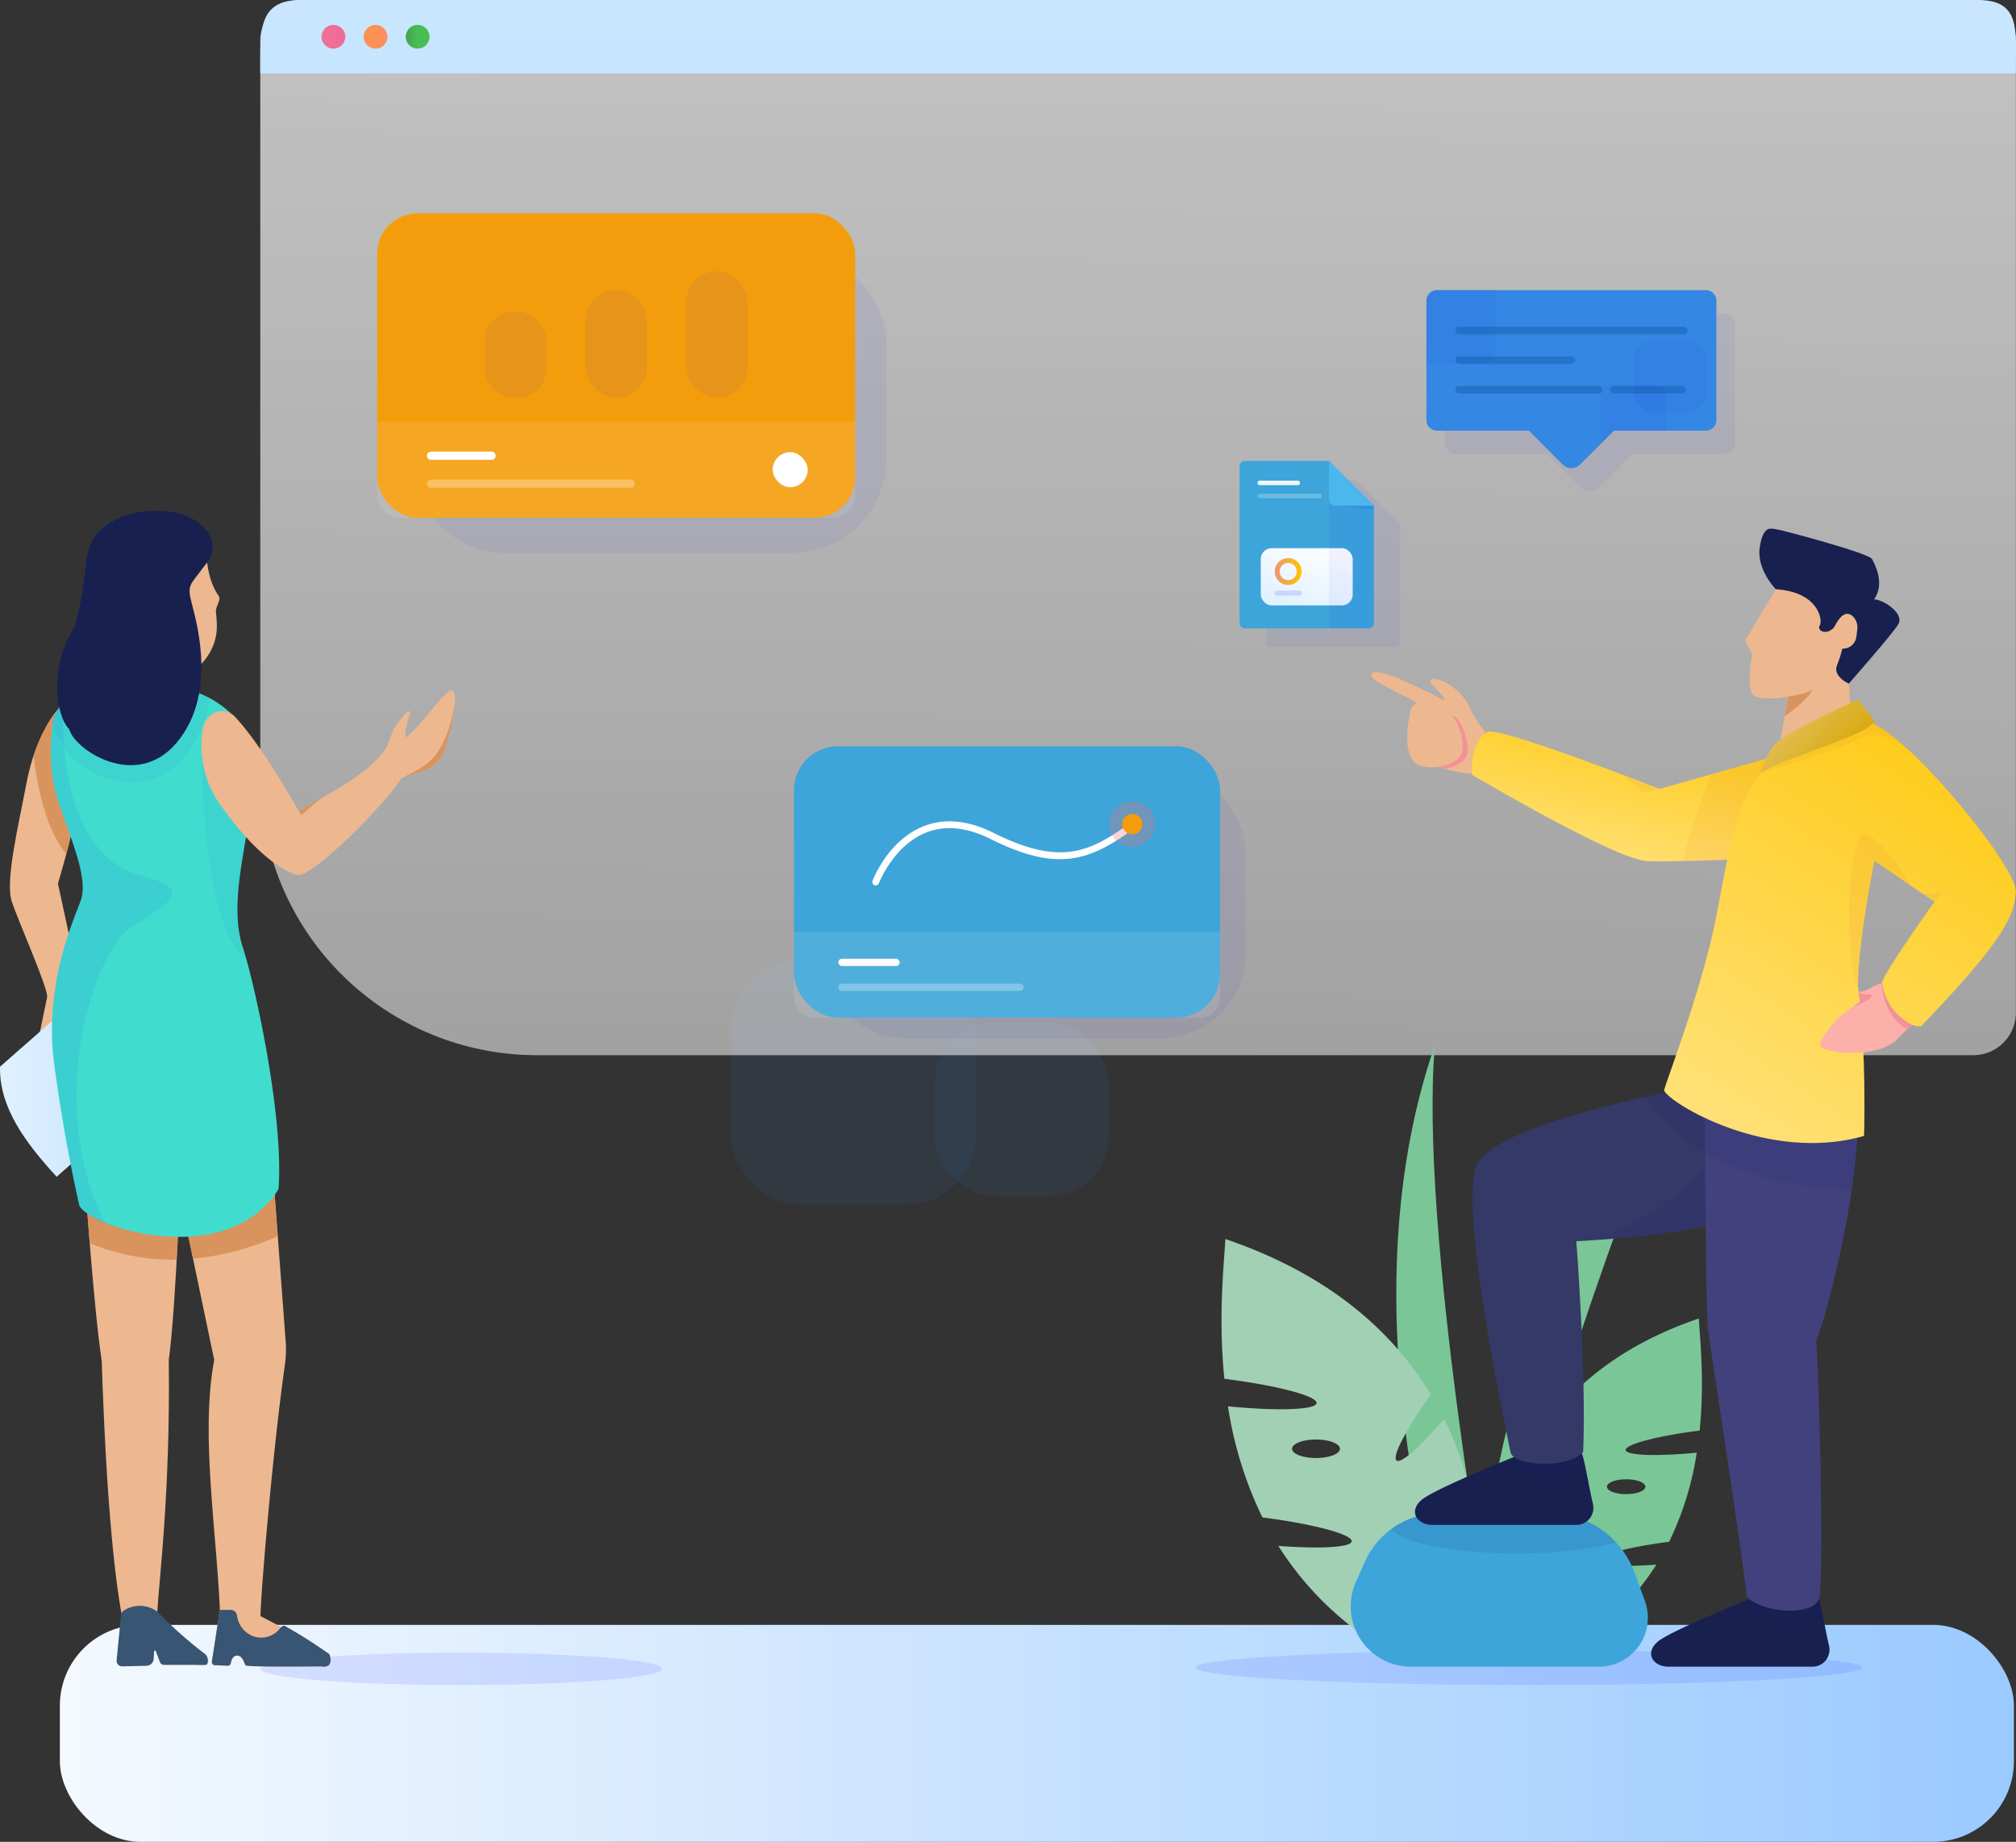
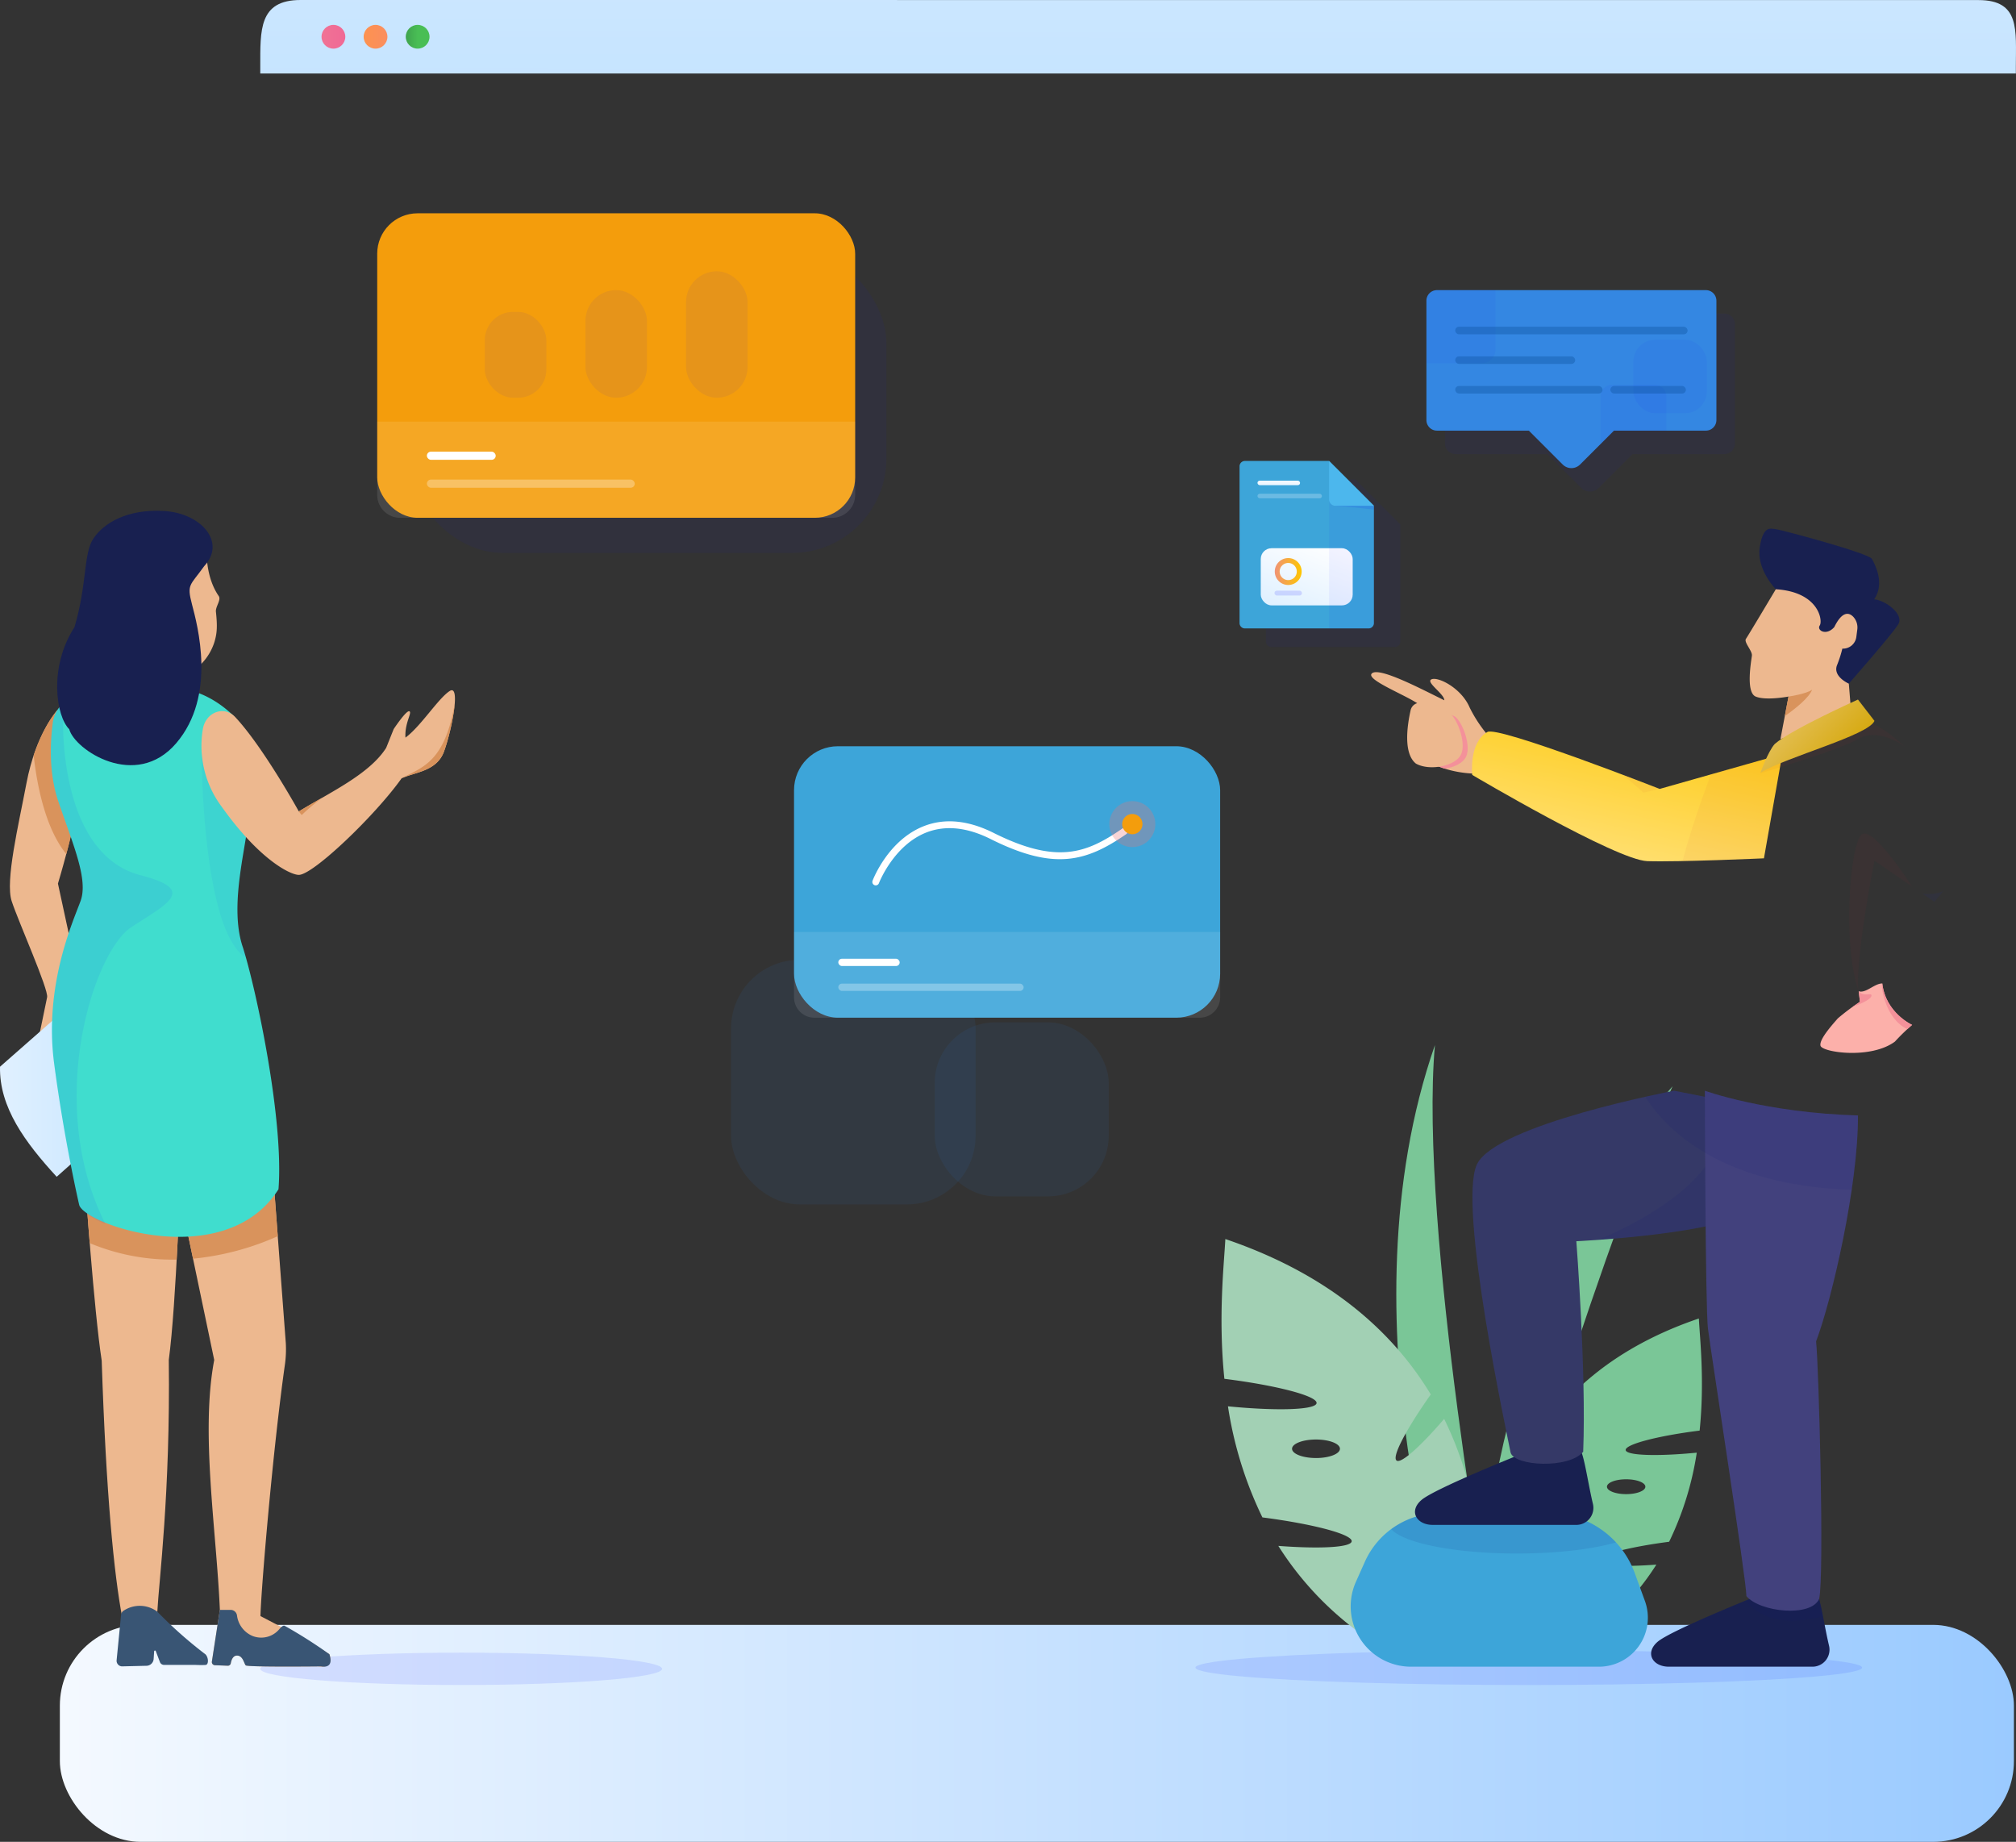
<svg xmlns="http://www.w3.org/2000/svg" xmlns:xlink="http://www.w3.org/1999/xlink" width="499.502" height="456.306" viewBox="0 0 499.502 456.306">
  <rect x="0" y="0" width="499.502" height="456.306" fill="#333333" stroke="none" />
  <defs>
    <style>.a{fill:#2c76c6;}.a,.ac,.i,.p,.z{opacity:0.1;}.b{opacity:0.8;fill:url(#a);}.c{fill:url(#b);}.d{fill:url(#c);}.e{fill:url(#d);}.f{fill:url(#e);}.g,.m,.p{fill:blue;}.ai,.an,.g{opacity:0.05;}.h{fill:#f49d0c;}.i,.j,.k{fill:#fff;}.k{opacity:0.29;}.l{opacity:0.061;}.n{fill:#3da5d9;}.o{fill:url(#f);}.q{fill:#4cb7ed;}.r{fill:url(#g);}.s{opacity:0.26;fill:url(#h);}.t{fill:url(#i);}.u{opacity:0.13;}.v{fill:#3487e2;}.w{fill:#0a4e98;opacity:0.35;}.x{fill:#e77476;opacity:0.3;}.y{fill:url(#j);}.an,.aq,.z{fill:#0018ff;}.aa{fill:#7ac697;}.ab{fill:#a2d0b4;}.ac{fill:#0a1675;}.ad{fill:#182050;}.ae{fill:#edb88f;}.af{fill:#353967;}.ag{fill:#42417d;}.ah{fill:url(#k);}.ai{fill:#bc1831;}.aj{fill:url(#m);}.ak{fill:#fcb0aa;}.al{fill:#f4919a;}.am{fill:#d9935c;}.ao{fill:url(#n);}.ap{fill:#40ddce;}.aq{opacity:0.07;}.ar{fill:#395574;}.as{fill:none;}</style>
    <linearGradient id="a" x1="0.514" y1="-0.58" x2="0.487" y2="1.55" gradientUnits="objectBoundingBox">
      <stop offset="0" stop-color="#fff" />
      <stop offset="1" stop-color="#fff" stop-opacity="0.565" />
    </linearGradient>
    <linearGradient id="b" x1="0.892" y1="-12.299" x2="0.295" y2="7.68" gradientUnits="objectBoundingBox">
      <stop offset="0" stop-color="#fff" />
      <stop offset="1" stop-color="#aad7ff" />
    </linearGradient>
    <linearGradient id="c" y1="0.5" x2="1" y2="0.5" gradientUnits="objectBoundingBox">
      <stop offset="0" stop-color="#f07295" />
      <stop offset="0.99" stop-color="#f06995" />
    </linearGradient>
    <linearGradient id="d" y1="0.5" x2="1" y2="0.5" gradientUnits="objectBoundingBox">
      <stop offset="0" stop-color="#fc9250" />
      <stop offset="1" stop-color="#fb8e5f" />
    </linearGradient>
    <linearGradient id="e" x1="-1.403" y1="0.5" x2="0.504" y2="0.5" gradientUnits="objectBoundingBox">
      <stop offset="0" stop-color="#24553a" />
      <stop offset="1" stop-color="#49be55" />
    </linearGradient>
    <linearGradient id="f" x1="0.835" y1="-0.039" x2="-0.975" y2="2.873" xlink:href="#b" />
    <linearGradient id="g" x1="0.72" y1="-1.576" x2="-0.47" y2="9.63" xlink:href="#b" />
    <linearGradient id="h" x1="0.717" y1="-2.596" x2="-0.456" y2="14.118" xlink:href="#b" />
    <linearGradient id="i" y1="0.5" x2="1" y2="0.5" gradientUnits="objectBoundingBox">
      <stop offset="0" stop-color="#f09376" />
      <stop offset="1" stop-color="#fec601" />
    </linearGradient>
    <linearGradient id="j" y1="0.5" x2="1" y2="0.5" gradientUnits="objectBoundingBox">
      <stop offset="0" stop-color="#f4f9ff" />
      <stop offset="1" stop-color="#9acaff" />
    </linearGradient>
    <linearGradient id="k" x1="0.874" y1="-0.194" x2="0.142" y2="1.222" gradientUnits="objectBoundingBox">
      <stop offset="0" stop-color="#fec601" />
      <stop offset="1" stop-color="#ffe690" />
    </linearGradient>
    <linearGradient id="m" x1="-0.862" y1="-0.283" x2="0.913" y2="0.795" gradientUnits="objectBoundingBox">
      <stop offset="0" stop-color="#fbe6d1" />
      <stop offset="1" stop-color="#d3a400" />
    </linearGradient>
    <linearGradient id="n" x1="-0.943" y1="0.5" x2="1.666" y2="0.5" xlink:href="#b" />
  </defs>
  <g transform="translate(1169.83 -2548.846)">
    <rect class="a" width="60.594" height="60.594" rx="17" transform="translate(-988.7 2786.632)" />
    <rect class="a" width="43.109" height="43.109" rx="15" transform="translate(-938.235 2802.131)" />
    <g transform="translate(-1105.345 2548.846)">
-       <path class="b" d="M10,0H424.985a10,10,0,0,1,10,10V250.877a10.54,10.54,0,0,1-10.54,10.54H68.538A68.538,68.538,0,0,1,0,192.879V10A10,10,0,0,1,10,0Z" transform="translate(0.002 0)" />
      <path class="c" d="M630.856,115.067l-415.745-.019c-10.357,0-9.984,7.428-9.984,16.591v1.623H640.107V131.64C640.107,122.476,641.213,115.067,630.856,115.067Z" transform="translate(-205.125 -115.048)" />
      <g transform="translate(15.182 6.163)">
        <circle class="d" cx="2.944" cy="2.944" r="2.944" />
        <circle class="e" cx="2.944" cy="2.944" r="2.944" transform="translate(10.434)" />
        <circle class="f" cx="2.944" cy="2.944" r="2.944" transform="translate(20.869)" />
      </g>
    </g>
    <g transform="translate(-1076.369 2601.69)">
      <rect class="g" width="118.423" height="75.434" rx="23.422" transform="translate(7.747 8.715)" />
      <rect class="h" width="118.423" height="75.434" rx="10" transform="translate(0)" />
      <path class="i" d="M324.817,546.542v18.153a5.67,5.67,0,0,0,5.67,5.67H437.57a5.67,5.67,0,0,0,5.67-5.67V546.542Z" transform="translate(-324.817 -494.931)" />
      <g transform="translate(12.305 59.051)">
        <rect class="j" width="17.055" height="2.023" rx="1.011" />
        <rect class="k" width="51.507" height="2.023" rx="1.011" transform="translate(0 6.919)" />
      </g>
-       <rect class="j" width="8.672" height="8.672" rx="4.336" transform="translate(97.992 59.186)" />
      <g class="l" transform="translate(26.66 14.37)">
        <rect class="m" width="15.246" height="21.261" rx="6.997" transform="translate(0 10.055)" />
        <rect class="m" width="15.246" height="26.652" rx="7.623" transform="translate(24.929 4.664)" />
        <rect class="m" width="15.246" height="31.316" rx="7.623" transform="translate(49.858)" />
      </g>
    </g>
    <g transform="translate(-862.71 2663.042)">
      <path class="g" d="M1148.376,647.276h-30.627a1.333,1.333,0,0,1-1.333-1.333V607.114a1.333,1.333,0,0,1,1.333-1.333H1138.6l11.108,11.107v29.054A1.333,1.333,0,0,1,1148.376,647.276Z" transform="translate(-1109.88 -601.182)" />
      <path class="n" d="M1121.376,628.276h-30.627a1.333,1.333,0,0,1-1.333-1.333V588.114a1.333,1.333,0,0,1,1.333-1.333H1111.6l11.108,11.107v29.054A1.333,1.333,0,0,1,1121.376,628.276Z" transform="translate(-1089.416 -586.781)" />
      <rect class="o" width="22.781" height="14.164" rx="2.674" transform="translate(5.256 21.622)" />
      <path class="g" d="M1181.066,651.271h9.774a1.333,1.333,0,0,0,1.333-1.333V620.884l-3.762-3.763h-7.345Z" transform="translate(-1158.88 -609.776)" />
      <path class="p" d="M1187.567,620.884s5.779.444,9.534.955v-.955l-3.762-3.763Z" transform="translate(-1163.806 -609.776)" />
      <path class="q" d="M1192.173,597.888h-9.534a1.574,1.574,0,0,1-1.574-1.573v-9.534Z" transform="translate(-1158.88 -586.781)" />
      <rect class="r" width="10.552" height="1.121" rx="0.56" transform="translate(4.444 4.88)" />
      <rect class="s" width="15.967" height="1.121" rx="0.56" transform="translate(4.444 8.132)" />
      <g transform="translate(8.657 24.066)">
        <g transform="translate(0.073)">
          <path class="t" d="M1128.81,692.859a3.332,3.332,0,1,1,3.332-3.332A3.336,3.336,0,0,1,1128.81,692.859Zm0-5.454a2.122,2.122,0,1,0,2.122,2.122A2.124,2.124,0,0,0,1128.81,687.405Z" transform="translate(-1125.478 -686.195)" />
        </g>
        <g class="u" transform="translate(0 8.066)">
          <rect class="m" width="6.811" height="1.21" rx="0.605" />
        </g>
      </g>
    </g>
    <g transform="translate(-816.409 2620.724)">
      <path class="g" d="M1486.915,435.968H1420.3a2.616,2.616,0,0,0-2.616,2.616v29.577a2.616,2.616,0,0,0,2.616,2.616h22.762l8.395,8.395a3.042,3.042,0,0,0,4.3,0l8.395-8.395h22.762a2.616,2.616,0,0,0,2.616-2.616V438.584A2.616,2.616,0,0,0,1486.915,435.968Z" transform="translate(-1413.084 -430.158)" />
      <path class="v" d="M1467.916,411.968H1401.3a2.616,2.616,0,0,0-2.616,2.616v29.577a2.616,2.616,0,0,0,2.616,2.616h22.762l8.394,8.395a3.042,3.042,0,0,0,4.3,0l8.4-8.395h22.762a2.616,2.616,0,0,0,2.616-2.616V414.584A2.616,2.616,0,0,0,1467.916,411.968Z" transform="translate(-1398.684 -411.968)" />
      <path class="g" d="M1401.3,411.968a2.616,2.616,0,0,0-2.616,2.616V430.1h13.659a3.443,3.443,0,0,0,3.443-3.443V411.968Z" transform="translate(-1398.684 -411.968)" />
      <rect class="g" width="18.173" height="18.173" rx="5.38" transform="translate(51.296 12.309)" />
      <path class="g" d="M1593.257,520.25v-8.542a2.8,2.8,0,0,0-2.8-2.8H1579.8a2.8,2.8,0,0,0-2.8,2.8v10.661a2.786,2.786,0,0,0,.187,1l3.118-3.118Z" transform="translate(-1533.831 -485.441)" />
      <g transform="translate(7.137 9.067)">
        <rect class="w" width="57.574" height="1.875" rx="0.938" />
        <rect class="w" width="29.725" height="1.875" rx="0.938" transform="translate(0 7.338)" />
        <rect class="w" width="36.497" height="1.875" rx="0.938" transform="translate(0 14.677)" />
        <rect class="w" width="18.717" height="1.875" rx="0.938" transform="translate(38.436 14.677)" />
      </g>
    </g>
    <g transform="translate(-973.094 2733.723)">
-       <rect class="g" width="105.577" height="67.251" rx="20.881" transform="translate(6.294 5.084)" />
      <rect class="n" width="105.577" height="67.251" rx="10.88" transform="translate(0)" />
      <path class="i" d="M751.437,1068.827v16.184a5.055,5.055,0,0,0,5.055,5.055h95.468a5.055,5.055,0,0,0,5.055-5.055v-16.184Z" transform="translate(-751.437 -1022.814)" />
      <g transform="translate(10.97 52.646)">
        <rect class="j" width="15.205" height="1.803" rx="0.902" />
        <rect class="k" width="45.92" height="1.803" rx="0.902" transform="translate(0 6.169)" />
      </g>
    </g>
    <g transform="translate(-953.695 2752.325)">
      <path class="j" d="M832.419,971.469a.847.847,0,0,1-.792-1.146c.155-.41,3.89-10.078,12.717-13.534,5.182-2.029,11-1.462,17.292,1.684,7.437,3.718,13.312,5.211,18.487,4.7,4.856-.481,8.863-2.659,13.386-5.783a.847.847,0,1,1,.962,1.394c-10.029,6.925-17.978,9.012-33.594,1.2-5.84-2.92-11.192-3.467-15.905-1.626-8.122,3.173-11.725,12.465-11.76,12.559A.848.848,0,0,1,832.419,971.469Z" transform="translate(-831.571 -955.599)" />
    </g>
    <circle class="x" cx="5.699" cy="5.699" r="5.699" transform="translate(-894.971 2747.316)" />
    <path class="h" d="M2.508,0A2.508,2.508,0,1,1,0,2.508,2.508,2.508,0,0,1,2.508,0Z" transform="translate(-891.781 2750.507)" />
    <rect class="y" width="484.156" height="53.751" rx="20" transform="translate(-1155 2951.401)" />
    <ellipse class="z" cx="49.781" cy="4.008" rx="49.781" ry="4.008" transform="translate(-1105.343 2958.282)" />
    <ellipse class="z" cx="82.592" cy="4.315" rx="82.592" ry="4.315" transform="translate(-873.645 2957.67)" />
    <g transform="translate(-1119.83 2675.385)">
      <g transform="translate(252.658 4.43)">
        <g transform="translate(0 127.94)">
          <path class="aa" d="M1399.9,1496.96a78.93,78.93,0,0,0,.612,23h15.465a63.087,63.087,0,0,0,23.838-22.067c-8.3.631-14.437.309-14.578-.9-.161-1.388,7.626-3.45,17.741-4.758a77,77,0,0,0,6.846-22.073c-9.791.959-17.455.717-17.613-.637-.164-1.415,7.928-3.528,18.325-4.832,1.27-12.458.037-23.047-.192-27.772-20.912,7.1-33.43,18.639-40.825,30.882,4.855,6.872,7.774,12.386,6.8,13.132-.886.678-4.736-2.774-9.46-8.274a71.328,71.328,0,0,0-5.979,17.915c4.188,6.123,6.6,10.866,5.7,11.554C1405.881,1502.667,1403.3,1500.595,1399.9,1496.96Zm27.672-18.364c0-1.015,2.13-1.838,4.758-1.838s4.758.823,4.758,1.838-2.13,1.839-4.758,1.839S1427.574,1479.611,1427.574,1478.6Z" transform="translate(-1332.076 -1369.181)" />
          <path class="aa" d="M1306.556,1283.73s-28.2-79.574-4.361-148.19c-4.05,45.216,14.216,146.38,14.216,146.38Z" transform="translate(-1249.321 -1135.54)" />
          <path class="ab" d="M1155.469,1430.643c-1.12-.858,1.888-6.772,7.109-14.405a88.936,88.936,0,0,0-7.454-22.336c-5.891,6.857-10.69,11.161-11.795,10.316-1.215-.931,2.425-7.805,8.478-16.373-9.22-15.264-24.826-29.647-50.9-38.5-.286,5.891-1.823,19.093-.24,34.625,12.963,1.625,23.051,4.261,22.846,6.025-.2,1.688-9.752,1.99-21.958.793a95.993,95.993,0,0,0,8.535,27.52c12.611,1.632,22.32,4.2,22.119,5.932-.176,1.509-7.832,1.911-18.175,1.124a78.661,78.661,0,0,0,29.721,27.512h19.282a98.4,98.4,0,0,0,.763-28.673C1159.561,1428.731,1156.347,1431.315,1155.469,1430.643Zm-32.1-27.046c-3.276,0-5.932-1.026-5.932-2.292s2.656-2.292,5.932-2.292,5.932,1.026,5.932,2.292S1126.644,1403.6,1123.368,1403.6Z" transform="translate(-1099.964 -1301.289)" />
          <path class="aa" d="M1380.595,1317.7s1.922-83.513,48.678-136.7c-13.442,29.807-45.749,126.684-44.791,141.366C1380.595,1322.369,1380.595,1317.7,1380.595,1317.7Z" transform="translate(-1317.521 -1170.785)" />
        </g>
        <path class="n" d="M1303.791,1689.464h-46.549a14.949,14.949,0,0,1-13.651-21.042l2.2-4.928a20.415,20.415,0,0,1,18.642-12.094h26.985a22.622,22.622,0,0,1,21.254,14.876l2.516,6.9A12.131,12.131,0,0,1,1303.791,1689.464Z" transform="translate(-1210.29 -1407.518)" />
        <path class="ac" d="M1287.062,1655.369c2.932,3.454,15.768,6.055,31.161,6.055,9.876,0,18.7-1.07,24.531-2.75a22.616,22.616,0,0,0-16.615-7.274h-26.986A20.4,20.4,0,0,0,1287.062,1655.369Z" transform="translate(-1245.01 -1407.518)" />
        <g transform="translate(37.069 0)">
          <g transform="translate(0)">
            <path class="ad" d="M1598.848,1737.253s-20.394,8.174-23.674,10.95-1.286,6.2,2.751,6.2h35.588a4.218,4.218,0,0,0,4.1-5.2c-1.333-5.606-2.305-13.166-3.461-13.827C1612.389,1734.373,1598.848,1737.253,1598.848,1737.253Z" transform="translate(-1504.161 -1472.458)" />
            <path class="ac" d="M1694.91,1735.382c-1.766-1.009-15.307,1.871-15.307,1.871s-.718.288-1.907.774c2.222,2.826,7.66,7.072,19.163,3.826C1696.2,1738.517,1695.586,1735.768,1694.91,1735.382Z" transform="translate(-1584.916 -1472.458)" />
            <path class="ad" d="M1338.555,1580.944s-20.394,8.174-23.674,10.95-1.286,6.2,2.752,6.2h35.588a4.218,4.218,0,0,0,4.1-5.2c-1.333-5.606-2.305-13.166-3.461-13.827C1352.1,1578.063,1338.555,1580.944,1338.555,1580.944Z" transform="translate(-1302.371 -1351.28)" />
-             <path class="ac" d="M1435.425,1579.073c-1.766-1.01-15.308,1.871-15.308,1.871s-.625.25-1.672.678c1.958,2.4,7.91,7.8,18.568,2.147C1436.486,1581.275,1435.976,1579.388,1435.425,1579.073Z" transform="translate(-1383.933 -1351.28)" />
+             <path class="ac" d="M1435.425,1579.073c-1.766-1.01-15.308,1.871-15.308,1.871s-.625.25-1.672.678C1436.486,1581.275,1435.976,1579.388,1435.425,1579.073Z" transform="translate(-1383.933 -1351.28)" />
            <path class="ae" d="M1294.189,740.563a34,34,0,0,1-4.878-7.281c-2.023-4.8-7.733-7.68-9.418-7.032s3.152,3.613,3.126,5.212c-5.576-2.723-16.3-8.433-17.985-6.617s12.167,6.664,12.815,8.739-2.268,10.445.844,12.705,8.466,3.343,12.276,3.343C1293.526,743.05,1294.189,740.563,1294.189,740.563Z" transform="translate(-1264.892 -688.94)" />
            <path class="af" d="M1426.541,1185.874s-44.239,8.345-48.884,18.261c-4.829,10.307,7.728,67.969,8.347,71.374.928,3.4,14.471,4.076,17.994-.19.786-20.117-1.7-52.159-1.7-52.159s30.776-1.436,41.931-6.614c5.354-2.486-2.212-27.616-2.212-27.616Z" transform="translate(-1351.458 -1046.621)" />
            <path class="ac" d="M1550.663,1263.55a64.694,64.694,0,0,0-6.479-17.319c-5.7,14.236-29.706,23.389-29.722,23.395C1523.571,1268.976,1542.141,1267.249,1550.663,1263.55Z" transform="translate(-1458.37 -1093.413)" />
            <path class="ac" d="M1589.774,1188.928l-15.475-3.055s-2.838.535-7.15,1.5c2.832,4.589,10.239,13.729,26.451,19.026A124.156,124.156,0,0,0,1589.774,1188.928Z" transform="translate(-1499.215 -1046.621)" />
            <path class="ag" d="M1632.788,1185.874s.106,53.7.77,59,9.519,62.225,9.519,66.2c3.316,3.979,16.035,5.329,18.024.687,1.326-5.637-.1-58.133-.759-63.77,3.964-10.5,10.462-38.613,10.378-55.994C1647.84,1191.341,1632.788,1185.874,1632.788,1185.874Z" transform="translate(-1550.101 -1046.621)" />
            <path class="ac" d="M1632.846,1201.226c8.015,4.688,19.661,8.663,36.329,9.167A127.879,127.879,0,0,0,1670.72,1192c-22.88-.663-37.932-6.13-37.932-6.13S1632.8,1192.45,1632.846,1201.226Z" transform="translate(-1550.101 -1046.621)" />
            <path class="ah" d="M1452.913,795.529l-30.376,8.611s-40.127-15.727-42.7-14.1c-4.632,2.652-3.751,10.63-3.751,10.63s35.655,21.106,43.376,21.363,28.9-.7,28.9-.7Z" transform="translate(-1351.042 -739.659)" />
            <path class="ai" d="M1608.21,841.363c9.056-.179,20.152-.681,20.152-.681l4.557-25.8-17.7,5.018C1612.87,826.188,1610.07,834.227,1608.21,841.363Z" transform="translate(-1531.047 -759.012)" />
            <path class="ad" d="M1696.928,581.314s-4.845-4.888-3.977-10.427,2.74-4.561,3.977-4.453,23.064,5.949,23.825,7.373,3.258,6.093.543,10c2.715.217,7.494,3.692,5.973,6.19s-12.256,14.694-12.256,14.694l-8.161,1.053Z" transform="translate(-1596.662 -566.302)" />
            <path class="ae" d="M1685.15,633.1s-6.806,11.427-7.395,12.273,1.6,2.97,1.467,4.171-1.6,9.071.934,10.138,8.138,0,8.138,0l-2,10.539,17.609-5.6-.667-8.138s-4-1.734-2.935-4.536a29.689,29.689,0,0,0,1.334-4.136,3.334,3.334,0,0,0,3.468-2.935l.23-1.768a3.875,3.875,0,0,0-.9-3.081c-1.237-1.391-2.939-1.353-4.8,2.448-2,2.268-4.4.8-3.6-.4S1695.822,633.765,1685.15,633.1Z" transform="translate(-1584.884 -618.085)" />
-             <path class="ah" d="M1615.921,786.75c-10.7,10.668-11.82,23.371-14.667,37.73-3.207,18.6-12.434,42.138-13.5,45.986,1.069,2.993,25.612,18.144,49.551,11.3.011.474.7-21.4-1.5-37.214,0-10.84,4.083-30.966,4.083-30.966l14.873,10.185s-11,15.238-12.948,19.727c-.026,3.634,3.822,11.117,9.595,11.117,20.416-21.219,23.077-27.161,23.505-33.361s-28.849-41.893-37.4-42.106S1615.921,786.75,1615.921,786.75Z" transform="translate(-1515.187 -731.308)" />
            <path class="ai" d="M1729.546,785.365c-4.136-3.706-7.757-6.158-9.98-6.214-8.551-.214-21.59,7.6-21.59,7.6a39.179,39.179,0,0,0-4.381,5.185c6.035-1.787,20.226-6.118,24.265-8.492,5.175-3.042,11.685,1.922,11.685,1.922Z" transform="translate(-1597.242 -731.308)" />
            <path class="aj" d="M1697.627,765.678c-1.7,1.888-3.54,7.131-3.54,7.131,6.482-3.94,26.84-9.291,28.238-12.849l-4.083-5.284S1701.831,762.028,1697.627,765.678Z" transform="translate(-1597.623 -712.338)" />
            <path class="ak" d="M1775.465,1067.666c-1.946-.025-4.041,2.493-5.845,1.924.18,1.362.3,2.621.3,2.621a55.24,55.24,0,0,0-5.489,4.115c-.74.9-4.731,5.142-4.269,6.772s12.438,3.4,18.43-1.036a51.487,51.487,0,0,1,4.26-4.138S1776.314,1074.979,1775.465,1067.666Z" transform="translate(-1648.82 -954.981)" />
            <path class="ai" d="M1794.033,940.079c0-10.84,4.083-30.966,4.083-30.966l9.332,6.391h0s-9.516-14.974-12.437-12.951-4.966,27.212-.8,38.888Q1794.127,940.754,1794.033,940.079Z" transform="translate(-1673.415 -826.833)" />
            <path class="al" d="M1328.015,763.181a82.934,82.934,0,0,0-8.093-2.835,1.708,1.708,0,0,1,.478.642c.648,2.129-2.269,10.719.844,13.038a15.555,15.555,0,0,0,4.451,2.17c2.388-.356,4.6-1.44,5.3-3.035C1332.295,770.234,1329.831,764.113,1328.015,763.181Z" transform="translate(-1307.443 -716.733)" />
            <path class="ae" d="M1305.471,760.106c-.838,3.729-1.866,10.662,1.294,13.221,3.342,1.917,9.893.672,11.23-2.341s-1.2-9.312-3.075-10.271a61.839,61.839,0,0,0-6.449-2.324A2.343,2.343,0,0,0,1305.471,760.106Z" transform="translate(-1295.688 -715.132)" />
            <path class="al" d="M1800.488,1077.153c-.137-.547-2.091.479-3.161-.925.18,1.362.3,2.621.3,2.621s-.783.529-1.762,1.218C1795.868,1080.067,1800.8,1078.39,1800.488,1077.153Z" transform="translate(-1676.528 -961.619)" />
            <path class="al" d="M1828.057,1067.667c-.417-.005.435,8.6,6.211,11.308.715-.66,1.178-1.051,1.178-1.051S1828.905,1074.979,1828.057,1067.667Z" transform="translate(-1701.412 -954.982)" />
            <path class="am" d="M1727.677,743.833c-1.52,1.086-5.858,1.694-5.858,1.694l-.92,4.846C1723.6,748.478,1726.831,745.887,1727.677,743.833Z" transform="translate(-1618.409 -703.932)" />
            <path class="ai" d="M1550.483,840.732s-3.938-1.543-9.426-3.613a68.048,68.048,0,0,1,5.4,4.542Z" transform="translate(-1478.988 -776.251)" />
            <path class="an" d="M1872.43,966.64l3.027,2.073,2.126-2.607A10.477,10.477,0,0,1,1872.43,966.64Z" transform="translate(-1735.882 -876.248)" />
          </g>
        </g>
      </g>
      <g transform="translate(-50)">
        <path class="ae" d="M239.285,1272.836s2.161,31.322,4.071,43.684c1.08,33.091,3.063,53.006,5.07,63.565,4.277,1.661,7.056.214,8.712-1.363.363-7.286,3.25-29.254,2.839-62.381,1.882-13.865,2.967-48.2,2.967-48.2Z" transform="translate(-218.157 -1105.97)" />
        <path class="am" d="M239.285,1272.836s.442,6.406,1.1,14.568a52.8,52.8,0,0,0,21.55,4.078c.653-12.17,1.006-23.34,1.006-23.34Z" transform="translate(-218.157 -1105.97)" />
        <path class="ae" d="M358.275,1255l3.3,43.839a27.389,27.389,0,0,1-.229,5.341c-3.013,21.232-5.932,56.134-6.052,62.268,0,0,13.7,7.056,17.09,9.456,1.27,3.839-2.8,3.005-2.8,3.005s-17.52.21-17.943-.258-.7-2.493-2.223-2.418c-.968.048-1.332,1.143-1.467,1.879a.731.731,0,0,1-.721.633l-3.281-.129a.788.788,0,0,1-.678-.947l1.966-12.757c-.878-20.051-4.813-43.892-1.4-61.909l-10.9-52.093Z" transform="translate(-290.759 -1092.61)" />
        <path class="am" d="M358.275,1255l-25.34-4.09,5.648,26.994a67.271,67.271,0,0,0,21-5.576Z" transform="translate(-290.759 -1092.61)" />
        <path class="ae" d="M167.9,766.542s-5.275,5.684-7.62,18.09c-1.961,10.371-5.288,24.131-3.659,29.144s9.243,22.008,8.778,23.855c-.465,2.375-2.11,10.162-2.11,10.162l10.474-12.137-5.673-26.208s4.044-13.368,4.277-18.117S174.664,765.55,167.9,766.542Z" transform="translate(-153.734 -717.081)" />
        <path class="am" d="M188.21,766.542s-3.287,3.546-5.825,11.144c.888,7.911,3.013,18.184,8.078,24.438a67.946,67.946,0,0,0,2.213-10.793C192.909,786.582,194.976,765.55,188.21,766.542Z" transform="translate(-174.046 -717.081)" />
        <path class="ao" d="M145.288,1089.949l22.917-20.134,16.328,25-25.208,22.406C151.534,1108.734,145.057,1099.988,145.288,1089.949Z" transform="translate(-145.282 -952.218)" />
        <path class="ae" d="M331.378,593.819s-.155,5.984,2.972,10.5c.681.982-.821,2.62-.687,3.893.379,3.6.289,5.22-.327,7.369a13.6,13.6,0,0,1-6.815,8.147L319.268,602.9Z" transform="translate(-280.164 -583.204)" />
        <path class="ap" d="M205.63,744.182a7.724,7.724,0,0,0-3.837,5.877c-.588,4.435-1.043,12.213,1.418,19.407,3.717,10.866,7.434,19.293,5.477,24.615s-9.083,20.964-6.54,40.257,6.212,35.038,6.212,35.038c1.5,5,36.21,16.772,49.372-3.9,1.369-17.3-5.544-49.62-8.808-59.887-3.793-11.019,1.53-26.924,1.53-34.242s-1.2-19.021-3.914-23.229c-10.657-10.224-21.815-6.277-21.815-6.277C215.081,741.4,211.681,740.973,205.63,744.182Z" transform="translate(-188.732 -697.381)" />
        <path class="aq" d="M223.221,791.747C203.147,786.134,204.38,753.3,204.38,753.3l5.479-2.331.289-4.506a23.043,23.043,0,0,0-4.518,1.879,7.724,7.724,0,0,0-3.837,5.877c-.588,4.435-1.043,12.213,1.418,19.407,3.717,10.866,7.434,19.293,5.477,24.615s-9.083,20.964-6.54,40.257,6.212,35.038,6.212,35.038c.4,1.326,2.841,3.168,6.533,4.751-15.185-29.877-2.951-67.479,6.344-73.559S237.67,795.434,223.221,791.747Z" transform="translate(-188.732 -701.54)" />
-         <path class="an" d="M242.184,743.834a21.109,21.109,0,0,0-16-1.985c-9.645-.442-13.045-.873-19.1,2.335a7.724,7.724,0,0,0-3.837,5.877c-.014.1-.027.211-.041.319a10.434,10.434,0,0,0,2.292,4.211c1.479,5.761,18.719,17.293,30.135,3.92A29.541,29.541,0,0,0,242.184,743.834Z" transform="translate(-190.193 -697.384)" />
        <path class="ad" d="M217.273,553.484c2.511-3.8,8.371-7.4,17.578-6.832s15.4,7.781,9.877,13.664c-3.516,4.934-4.353,4.365-3.014,9.489s6.147,22.592-3.9,34.358-25.213,1.62-26.515-3.449c-3.214-3.137-5.2-15.241,1.3-25.3C215.785,564.6,214.762,557.28,217.273,553.484Z" transform="translate(-194.139 -546.593)" />
        <path class="ar" d="M275.486,1754.911a1.435,1.435,0,0,0-.545,1l-1.1,11.187a1.394,1.394,0,0,0,1.3,1.551l6.176-.149a1.811,1.811,0,0,0,1.692-1.666l.129-1.889a.208.208,0,0,1,.405-.076l1.009,2.665a1.1,1.1,0,0,0,1,.749h7.719s1.731.086,2.667.005c.747-.138.678-1.854-.081-2.618a106.788,106.788,0,0,1-11.932-10.568A7.243,7.243,0,0,0,275.486,1754.911Z" transform="translate(-244.944 -1482.353)" />
        <path class="ar" d="M388.86,1764.573a6.383,6.383,0,0,1-3.783-5,1.6,1.6,0,0,0-1.523-1.438h-2.736l-1.966,12.757a.788.788,0,0,0,.678.947l3.281.129a.731.731,0,0,0,.721-.632c.135-.736.5-1.832,1.467-1.88,1.525-.075,1.8,1.949,2.223,2.418s18.658.258,18.658.258,3.359.834,2.089-3.005a119.342,119.342,0,0,0-11.058-7.03c-.36-.191-.813.192-1.312.758A5.848,5.848,0,0,1,388.86,1764.573Z" transform="translate(-326.348 -1485.833)" />
        <path class="an" d="M378.536,858.912c-.265-.946-.517-1.8-.752-2.536-3.793-11.019,1.53-26.924,1.53-34.242a90,90,0,0,0-1.4-15.533l-10.366,1.474S367.506,852.019,378.536,858.912Z" transform="translate(-317.591 -748.162)" />
        <path class="ae" d="M375.7,751.1c-2.771-2.969-7.335-1.265-8.051,2.981a25.181,25.181,0,0,0,4.717,19.262c9.429,13.224,17.022,16.832,19.066,16.832,3.552,0,18.924-14.714,25.465-23.917,3.271-1.556,8.642-1.7,10.481-6.571s4.293-16.916,1.431-15.062-7.143,8.746-10.955,11.542c-.224-3.643,1.719-6.185.972-6.523s-3.886,4.405-3.886,4.405l-1.868,4.66c-4.161,6.543-13.922,11.014-21.637,15.747C391.431,774.453,382.671,758.57,375.7,751.1Z" transform="translate(-317.396 -699.966)" />
        <path class="am" d="M480.544,862.758c-2,1.149-3.991,2.281-5.861,3.428l.717.9A51.717,51.717,0,0,1,480.544,862.758Z" transform="translate(-400.648 -791.698)" />
        <path class="am" d="M601.133,759.634l-.011-.077c-2.5,14.683-8.264,15.7-13.149,18.426,3.271-1.556,8.642-1.7,10.481-6.571A53.076,53.076,0,0,0,601.133,759.634Z" transform="translate(-488.476 -711.692)" />
      </g>
      <path class="as" d="M1051.8,1342.866" transform="translate(-848.056 -1163.899)" />
      <path class="as" d="M1045.866,1339.9" transform="translate(-843.455 -1161.598)" />
      <path class="as" d="M1045.866,1339.9" transform="translate(-843.455 -1161.598)" />
    </g>
  </g>
</svg>